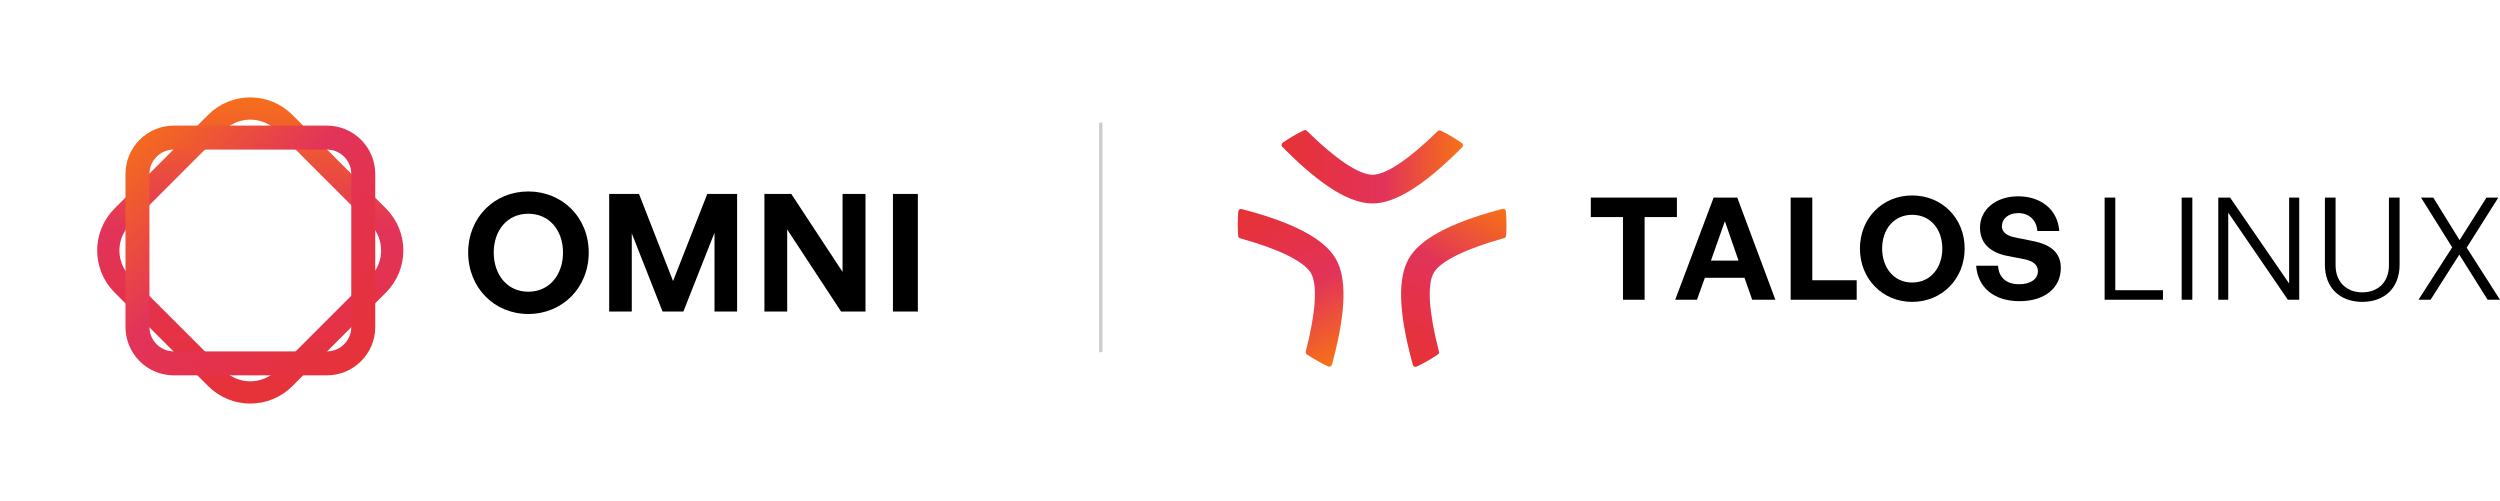
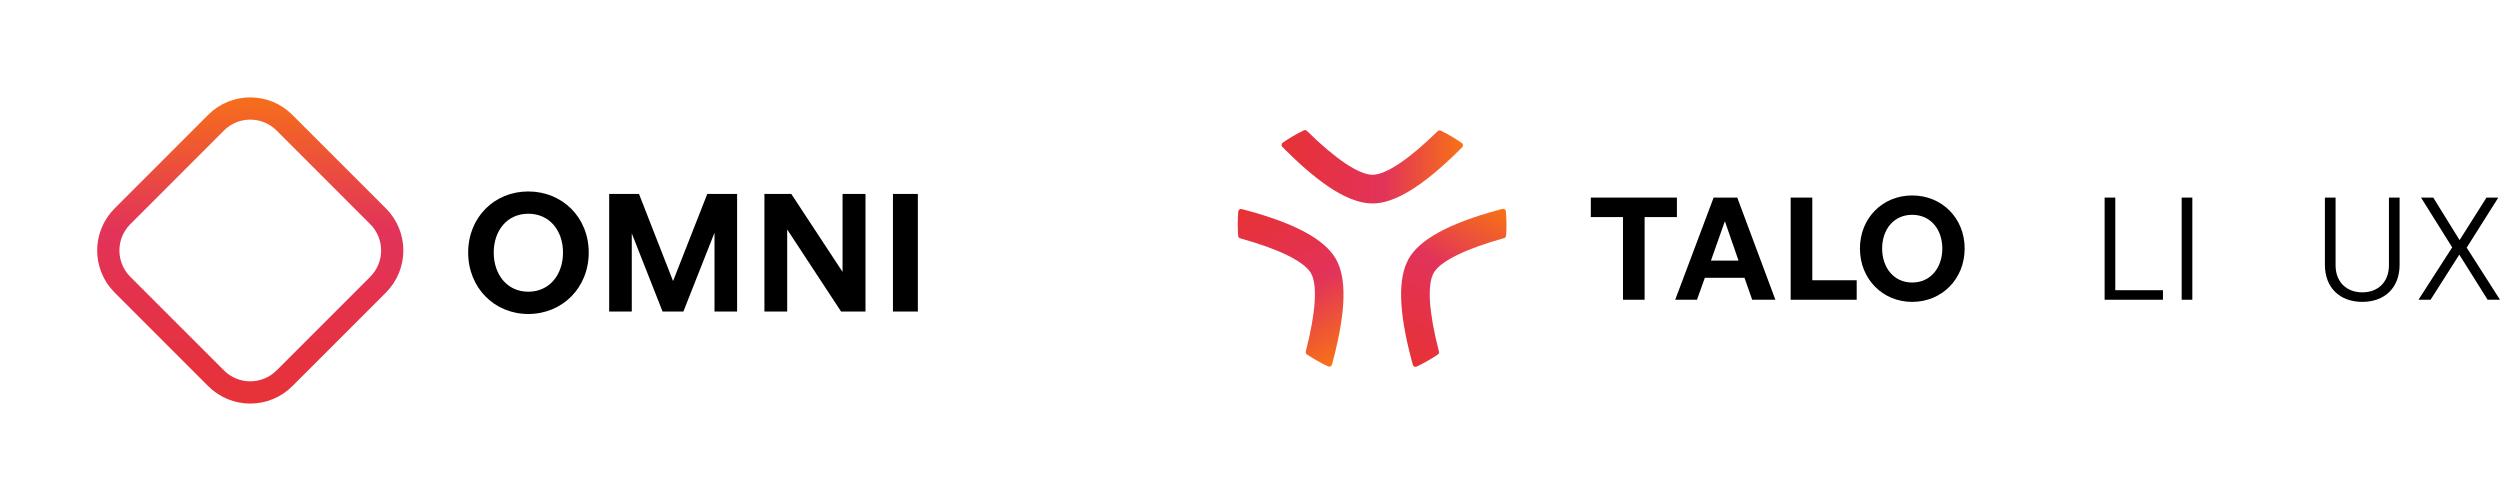
<svg xmlns="http://www.w3.org/2000/svg" width="754" height="151" viewBox="0 0 754 151" fill="none">
-   <line x1="331.996" y1="36.986" x2="331.996" y2="106.221" stroke="black" stroke-opacity="0.2" />
  <path d="M65.167 36.999C70.863 31.303 80.098 31.303 85.794 36.999L114.026 65.231C119.722 70.927 119.722 80.162 114.026 85.858L85.794 114.09C80.098 119.786 70.863 119.786 65.167 114.09L36.935 85.858C31.239 80.162 31.239 70.927 36.935 65.231L65.167 36.999Z" stroke="url(#paint0_linear_4463_1757)" stroke-width="6.707" />
-   <path d="M41.46 52.468C41.46 46.408 46.373 41.496 52.432 41.496H98.586C104.646 41.496 109.558 46.408 109.558 52.468V98.622C109.558 104.681 104.646 109.594 98.586 109.594H52.432C46.373 109.594 41.46 104.681 41.46 98.622V52.468Z" stroke="url(#paint1_linear_4463_1757)" stroke-width="7.228" />
  <path d="M159.329 94.699C149.103 94.699 141.198 86.794 141.198 76.172C141.198 65.55 149.103 57.745 159.329 57.745C169.605 57.745 177.56 65.55 177.56 76.172C177.56 86.794 169.605 94.699 159.329 94.699ZM159.329 87.98C165.851 87.98 169.803 82.694 169.803 76.172C169.803 69.651 165.851 64.463 159.329 64.463C152.857 64.463 148.905 69.651 148.905 76.172C148.905 82.694 152.857 87.98 159.329 87.98ZM199.832 93.958L190.544 70.392V93.958H183.727V58.486H192.718L202.994 84.769L213.32 58.486H222.311V93.958H215.493V70.194L206.107 93.958H199.832ZM253.67 93.958L237.416 69.206V93.958H230.548V58.486H238.651L254.114 82.002V58.486H261.031V93.958H253.67ZM276.823 93.958H269.313V58.486H276.823V93.958Z" fill="black" />
-   <path d="M621.54 80.834C621.54 86.713 616.82 90.833 609.096 90.833C601.329 90.833 596.48 86.67 596.008 80.148H602.616C602.788 83.538 604.976 85.726 608.967 85.726C612.271 85.726 614.631 84.267 614.631 81.778C614.631 79.847 613.13 78.689 610.512 78.174L605.448 77.187C600.771 76.285 597.166 73.754 597.166 68.647C597.166 63.154 602.015 59.207 608.667 59.207C615.576 59.207 620.639 63.24 621.068 69.677H614.46C614.245 66.459 612.014 64.27 608.753 64.27C605.577 64.27 603.775 66.073 603.775 68.218C603.775 70.321 605.706 71.222 607.937 71.651L613.215 72.724C618.622 73.797 621.54 76.285 621.54 80.834Z" fill="black" />
  <path d="M576.706 91.048C567.823 91.048 560.957 84.182 560.957 74.956C560.957 65.73 567.823 58.95 576.706 58.95C585.631 58.95 592.54 65.73 592.54 74.956C592.54 84.182 585.631 91.048 576.706 91.048ZM576.706 85.212C582.37 85.212 585.803 80.62 585.803 74.956C585.803 69.291 582.37 64.786 576.706 64.786C571.084 64.786 567.651 69.291 567.651 74.956C567.651 80.62 571.084 85.212 576.706 85.212Z" fill="black" />
  <path d="M559.977 90.402H540.066V59.592H546.589V84.523H559.977V90.402Z" fill="black" />
  <path d="M528.461 90.402L526.144 83.794H514.172L511.812 90.402H505.246L516.832 59.592H523.956L535.456 90.402H528.461ZM520.222 66.715L516.017 78.602H524.342L520.222 66.715Z" fill="black" />
  <path d="M496.014 90.402H489.491V65.471H479.793V59.592H505.755V65.471H496.014V90.402Z" fill="black" />
  <path d="M733.058 90.402H729.41L739.58 74.611L730.183 59.592H733.873L741.812 72.422L749.922 59.592H753.484L743.957 74.697L753.999 90.402H750.265L741.726 76.799L733.058 90.402Z" fill="black" />
-   <path d="M723.72 59.592V79.846C723.72 86.755 719.257 91.046 712.477 91.046C705.654 91.046 701.191 86.755 701.191 79.846V59.592H704.41V80.018C704.41 85.038 707.714 88.171 712.477 88.171C717.24 88.171 720.502 85.038 720.502 80.018V59.592H723.72Z" fill="black" />
-   <path d="M690.015 90.402L672.035 64.14V90.402H669.031V59.592H672.593L690.401 85.51V59.592H693.448V90.402H690.015Z" fill="black" />
+   <path d="M723.72 59.592V79.846C723.72 86.755 719.257 91.046 712.477 91.046C705.654 91.046 701.191 86.755 701.191 79.846V59.592H704.41V80.018C704.41 85.038 707.714 88.171 712.477 88.171C717.24 88.171 720.502 85.038 720.502 80.018V59.592Z" fill="black" />
  <path d="M661.209 90.402H657.99V59.592H661.209V90.402Z" fill="black" />
  <path d="M652.348 90.402H634.754V59.592H637.972V87.527H652.348V90.402Z" fill="black" />
  <path d="M386.517 43.706C386.517 43.92 386.599 44.129 386.751 44.281C387.146 44.684 387.548 45.086 387.955 45.493C398.646 56.114 407.111 61.306 413.835 61.367C420.529 61.429 429.085 56.209 439.994 45.407C440.31 45.094 440.618 44.786 440.922 44.474L441 44.396C441.152 44.24 441.238 44.035 441.238 43.817C441.238 43.792 441.238 43.768 441.238 43.743C441.218 43.501 441.09 43.283 440.889 43.143C438.856 41.726 436.724 40.469 434.552 39.41C434.24 39.258 433.866 39.319 433.615 39.562C424.924 48.076 417.93 52.746 413.917 52.709C409.801 52.672 402.786 47.969 394.165 39.471C393.918 39.229 393.545 39.167 393.233 39.315C391.064 40.363 388.924 41.611 386.875 43.024C386.673 43.164 386.546 43.382 386.525 43.624C386.525 43.649 386.525 43.677 386.525 43.702L386.517 43.706Z" fill="url(#paint2_linear_4463_1757)" />
  <path d="M373.871 63.139C374.056 63.032 374.279 62.999 374.486 63.054C375.032 63.194 375.582 63.342 376.137 63.491C390.681 67.439 399.41 72.174 402.825 77.966C406.226 83.733 405.983 93.753 402.082 108.601C401.97 109.031 401.857 109.452 401.739 109.871L401.71 109.978C401.651 110.187 401.516 110.365 401.328 110.474C401.307 110.486 401.285 110.498 401.264 110.511C401.044 110.614 400.792 110.613 400.57 110.508C398.326 109.456 396.172 108.238 394.168 106.886C393.88 106.692 393.747 106.338 393.831 105.999C396.859 94.216 397.406 85.823 395.368 82.366C393.278 78.821 385.698 75.097 374.028 71.879C373.695 71.787 373.455 71.494 373.427 71.15C373.249 68.748 373.261 66.271 373.46 63.789C373.48 63.545 373.605 63.326 373.804 63.187C373.826 63.175 373.851 63.16 373.872 63.148L373.871 63.139Z" fill="url(#paint3_linear_4463_1757)" />
  <path d="M426.501 110.529C426.316 110.422 426.176 110.246 426.12 110.039C425.969 109.496 425.822 108.946 425.673 108.391C421.82 93.821 421.557 83.894 424.865 78.041C428.159 72.212 436.958 67.413 451.767 63.367C452.196 63.249 452.616 63.136 453.039 63.029L453.145 63C453.356 62.947 453.577 62.975 453.766 63.084C453.787 63.096 453.809 63.108 453.83 63.12C454.029 63.259 454.154 63.478 454.175 63.723C454.385 66.192 454.408 68.666 454.239 71.078C454.215 71.424 453.975 71.717 453.639 71.813C441.92 75.082 434.379 78.805 432.404 82.299C430.379 85.881 430.944 94.308 433.992 106.023C434.079 106.358 433.946 106.712 433.661 106.909C431.67 108.263 429.519 109.492 427.271 110.561C427.049 110.665 426.797 110.666 426.577 110.563C426.555 110.551 426.53 110.536 426.509 110.524L426.501 110.529Z" fill="url(#paint4_linear_4463_1757)" />
  <defs>
    <linearGradient id="paint0_linear_4463_1757" x1="75.48" y1="137.549" x2="75.48" y2="26.686" gradientUnits="userSpaceOnUse">
      <stop stop-color="#E8312C" />
      <stop offset="0.615" stop-color="#E2335A" />
      <stop offset="1" stop-color="#F77216" />
    </linearGradient>
    <linearGradient id="paint1_linear_4463_1757" x1="123.304" y1="123.34" x2="37.846" y2="37.882" gradientUnits="userSpaceOnUse">
      <stop stop-color="#E8312C" />
      <stop offset="0.615" stop-color="#E2335A" />
      <stop offset="1" stop-color="#F77216" />
    </linearGradient>
    <linearGradient id="paint2_linear_4463_1757" x1="379.156" y1="50.302" x2="441.238" y2="50.302" gradientUnits="userSpaceOnUse">
      <stop stop-color="#E8312C" />
      <stop offset="0.615" stop-color="#E2335A" />
      <stop offset="1" stop-color="#F77216" />
    </linearGradient>
    <linearGradient id="paint3_linear_4463_1757" x1="375.903" y1="53.466" x2="406.944" y2="107.231" gradientUnits="userSpaceOnUse">
      <stop stop-color="#E8312C" />
      <stop offset="0.615" stop-color="#E2335A" />
      <stop offset="1" stop-color="#F77216" />
    </linearGradient>
    <linearGradient id="paint4_linear_4463_1757" x1="417.109" y1="113.606" x2="448.15" y2="59.841" gradientUnits="userSpaceOnUse">
      <stop stop-color="#E8312C" />
      <stop offset="0.615" stop-color="#E2335A" />
      <stop offset="1" stop-color="#F77216" />
    </linearGradient>
  </defs>
</svg>